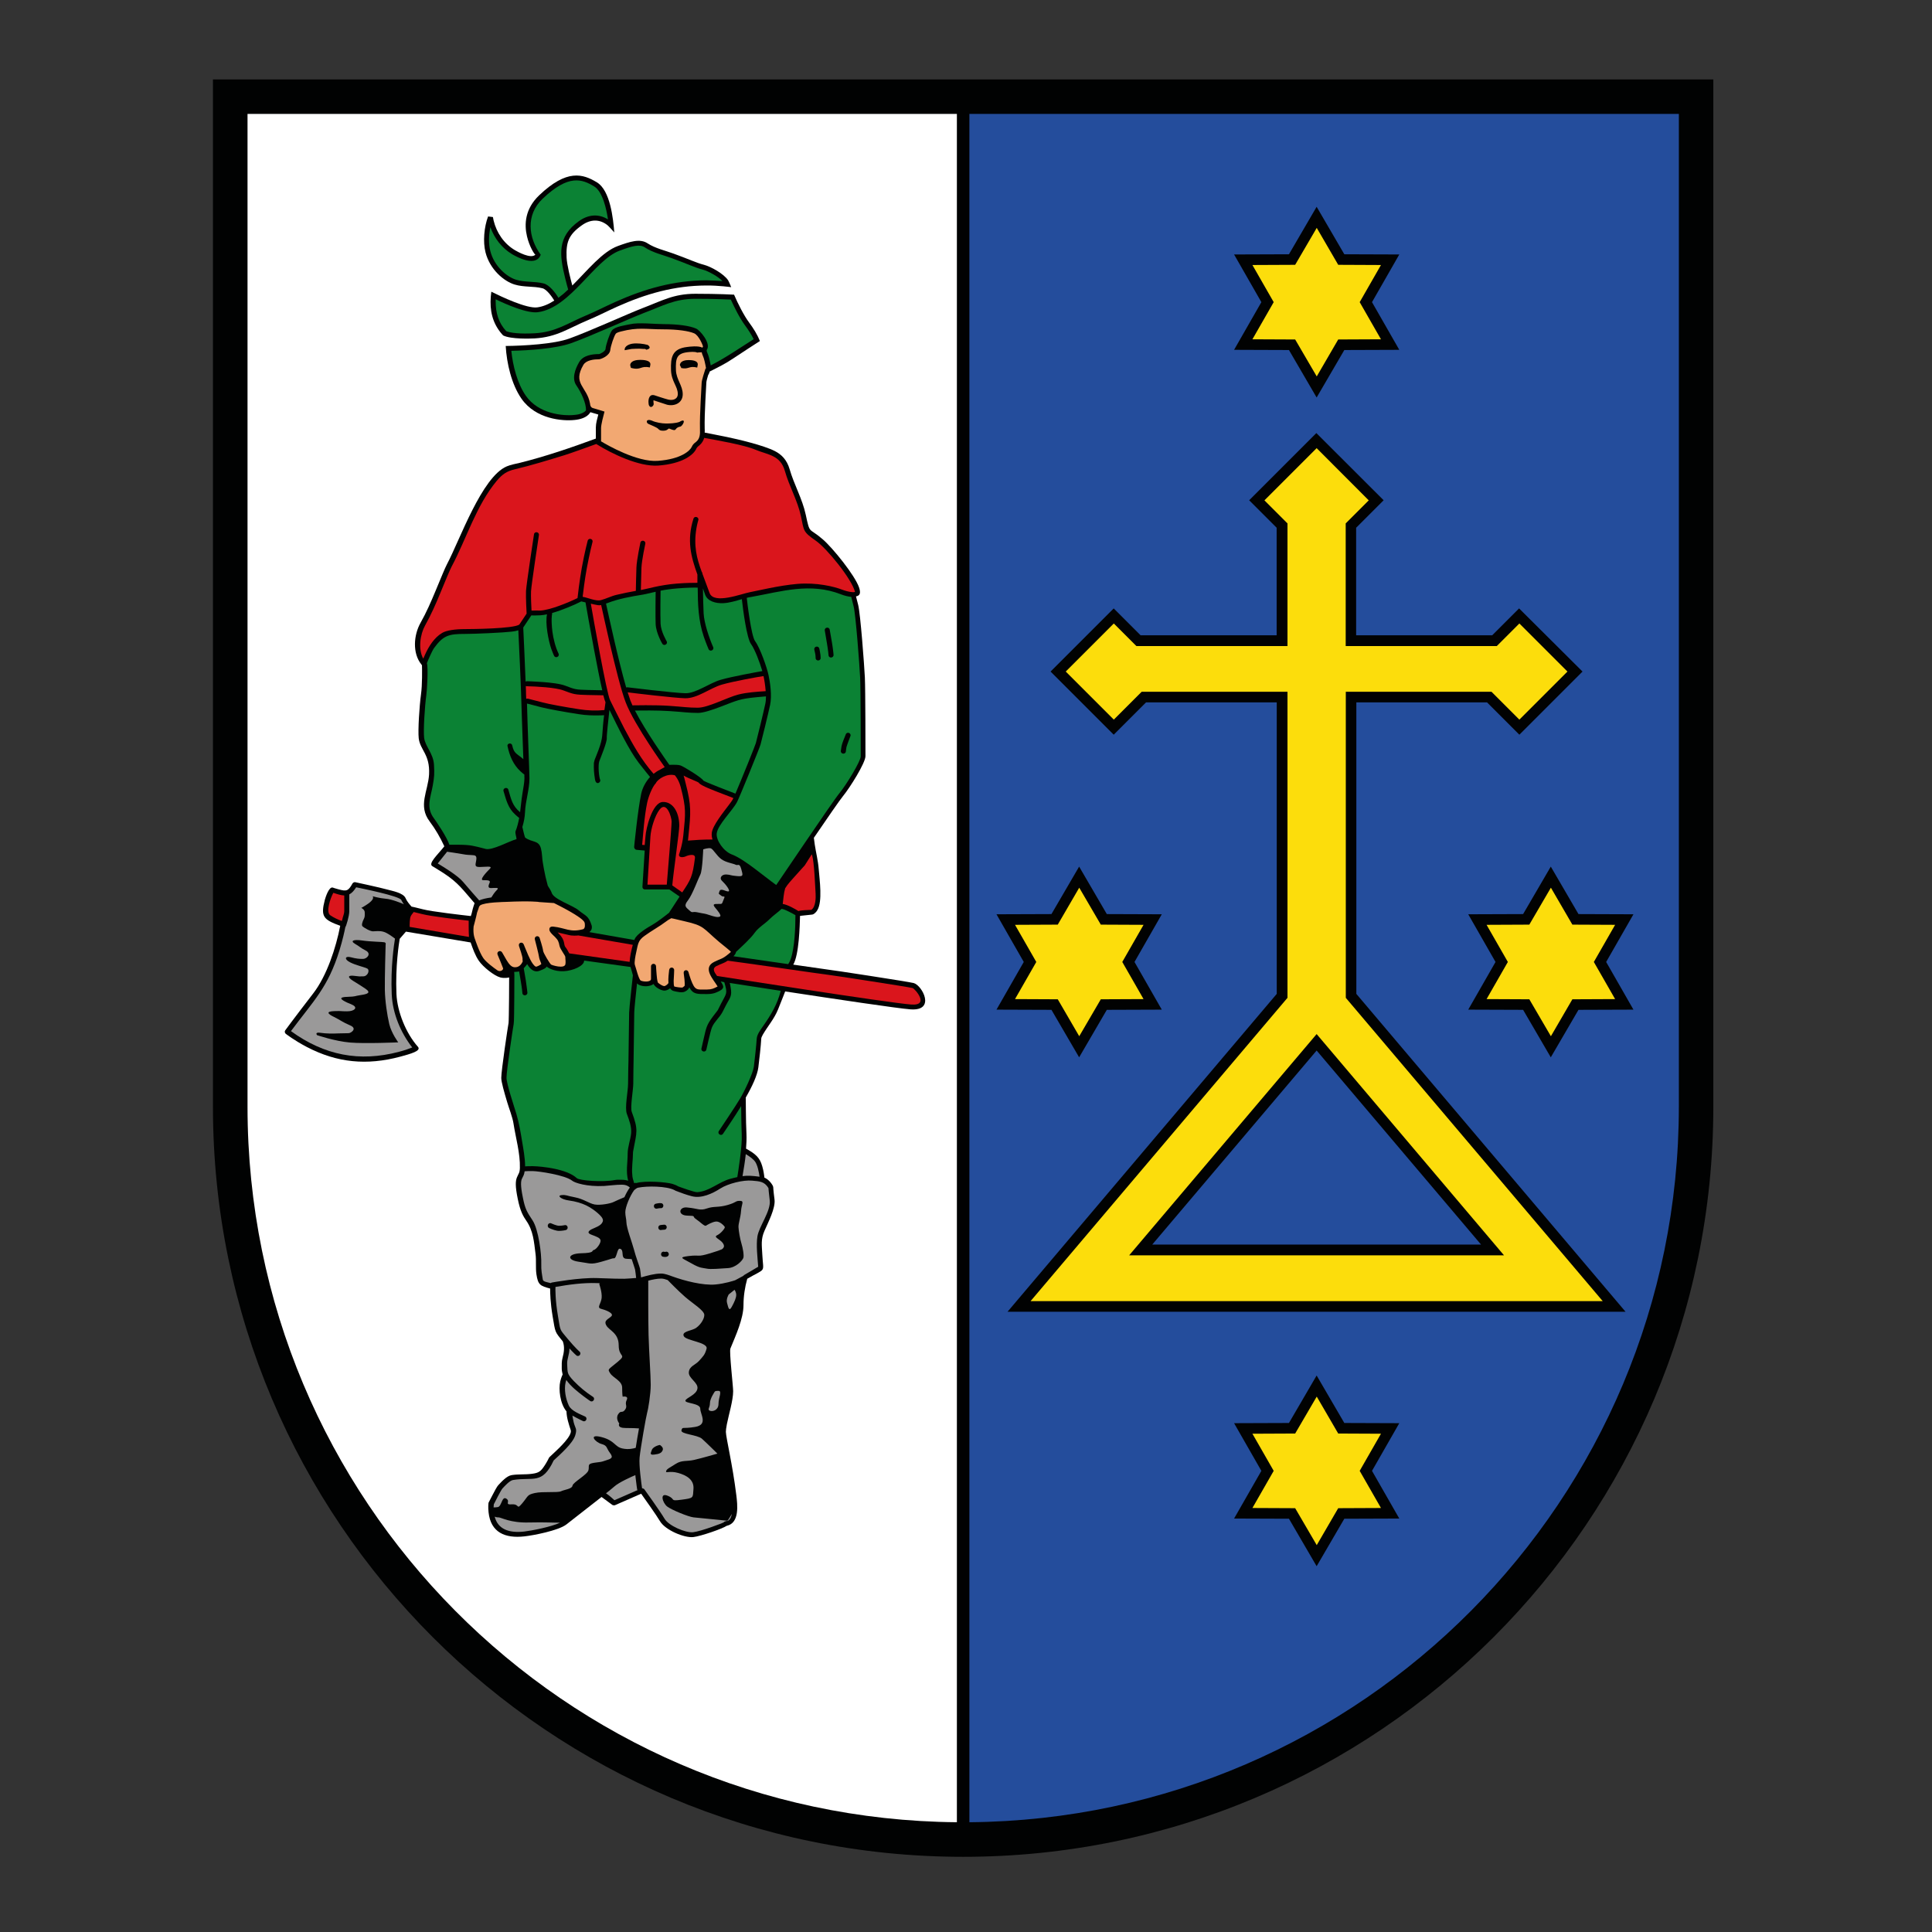
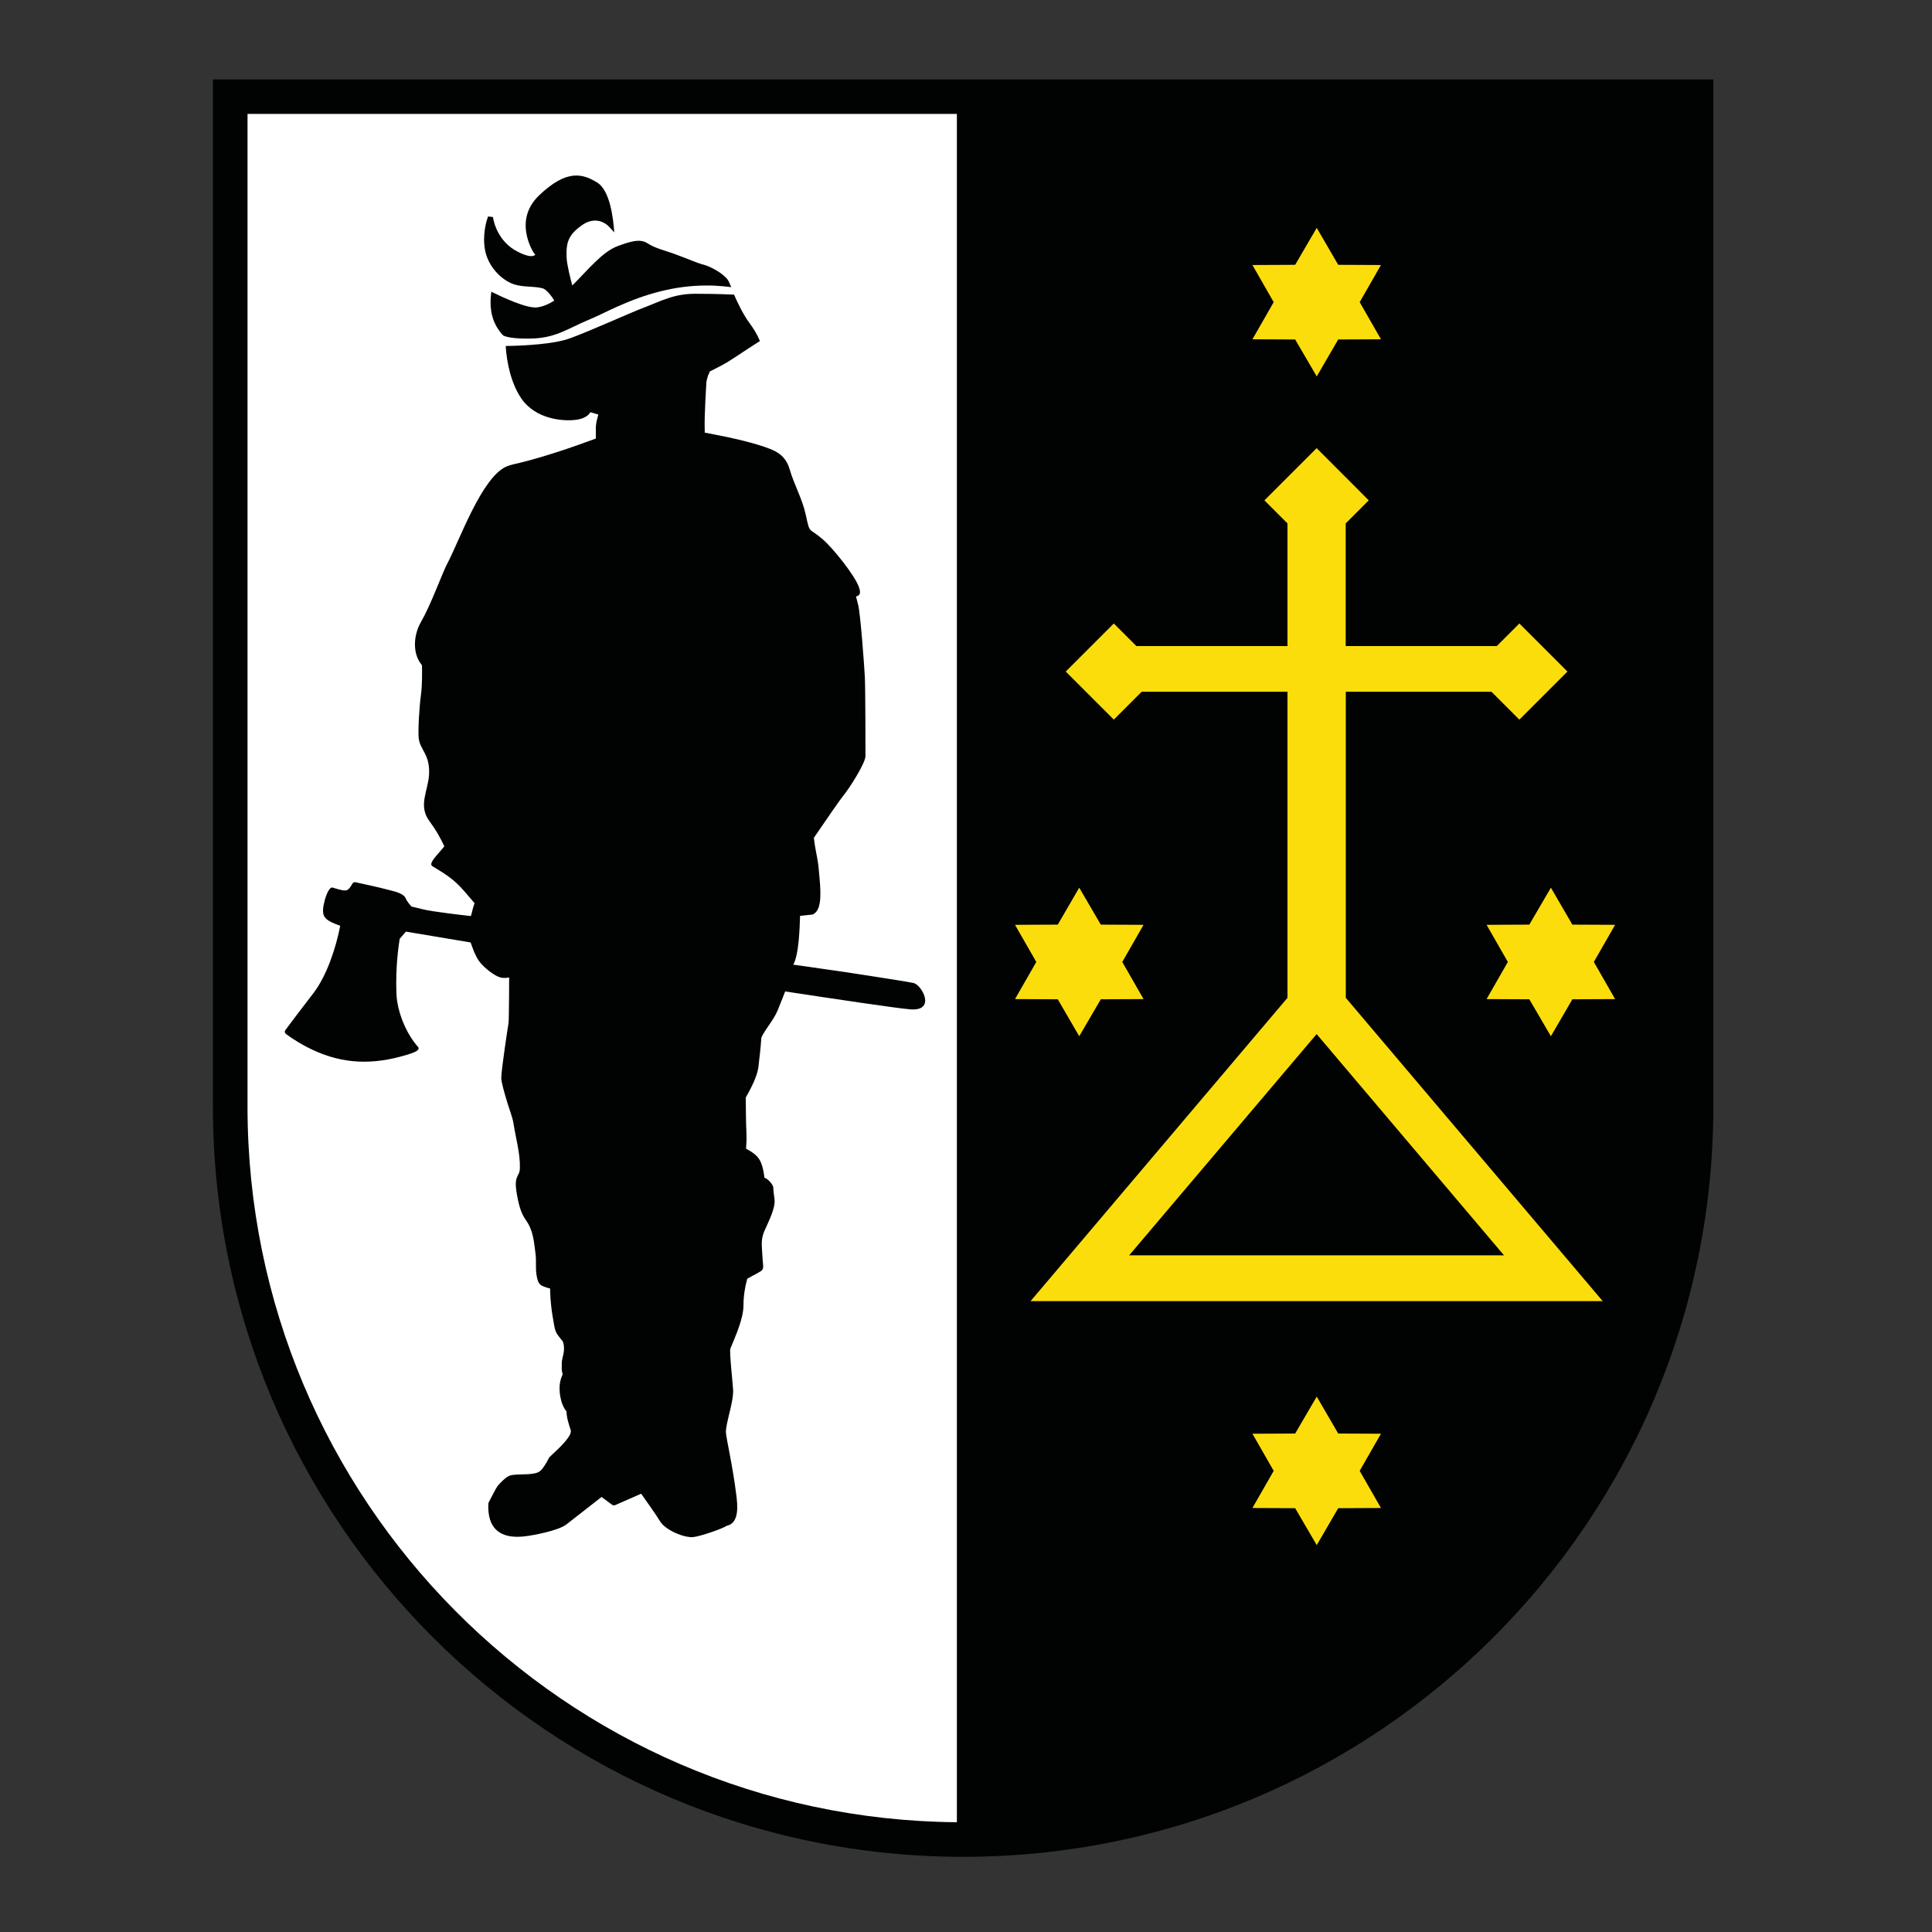
<svg xmlns="http://www.w3.org/2000/svg" version="1.1" id="Ebene_1" x="0px" y="0px" width="250px" height="250px" viewBox="0 0 250 250" enable-background="new 0 0 250 250" xml:space="preserve">
  <rect x="0" y="0" width="250" height="250" fill="#333333" stroke="none" />
  <g>
    <g transform="matrix(12.747 0 0 -12.747 -10084.436 7442.938)">
      <path fill="#010202" d="M793.284,572.661v10.43h15.231v-10.43c-0.001-4.205-3.41-7.613-7.615-7.613    C796.694,565.048,793.285,568.456,793.284,572.661" />
-       <path fill="#244D9C" d="M807.187,577.08l-0.641-0.641l-0.328,0.328h-1.327v-2.959l2.733-3.227h-6.274l2.733,3.227v2.959h-1.327    l-0.328-0.328l-0.641,0.641l0.641,0.641l0.273-0.273h1.381v1.092l-0.279,0.279l0.682,0.682l0.683-0.682l-0.279-0.279v-1.092h1.381    l0.273,0.273L807.187,577.08z M807.427,574.132l0.277-0.484l-0.558-0.002l-0.281-0.482l-0.281,0.482l-0.557,0.002l0.277,0.484    l-0.277,0.484l0.557,0.002l0.281,0.482l0.281-0.482l0.558-0.002L807.427,574.132z M802.639,574.132l0.277-0.484l-0.558-0.002    l-0.281-0.482l-0.281,0.482l-0.558,0.002l0.277,0.484l-0.277,0.484l0.558,0.002l0.281,0.482l0.281-0.482l0.558-0.002    L802.639,574.132z M805.05,568.966l0.277-0.484l-0.558-0.002l-0.281-0.482l-0.281,0.482l-0.557,0.002l0.277,0.484l-0.277,0.484    l0.557,0.002l0.281,0.482l0.281-0.482l0.558-0.002L805.05,568.966z M805.05,580.83l0.277-0.484l-0.558-0.002l-0.281-0.482    l-0.281,0.482l-0.557,0.002l0.277,0.484l-0.277,0.484l0.557,0.002l0.281,0.482l0.281-0.482l0.558-0.002L805.05,580.83z     M804.488,573.233l-1.669-1.97h3.338L804.488,573.233z M800.963,565.399c3.982,0.034,7.2,3.272,7.202,7.262v10.08h-7.202V565.399z    " />
      <path fill="#FCDD0C" d="M804.925,580.83l0.216,0.377l-0.434,0.002l-0.218,0.375l-0.219-0.375l-0.434-0.002l0.216-0.377    l-0.216-0.377l0.434-0.002l0.219-0.375l0.218,0.375l0.434,0.002L804.925,580.83z M804.925,568.966l0.216,0.377l-0.434,0.002    l-0.218,0.375l-0.219-0.375l-0.434-0.002l0.216-0.377l-0.216-0.377l0.434-0.002l0.219-0.375l0.218,0.375l0.434,0.002    L804.925,568.966z M802.515,574.132l0.216,0.377l-0.434,0.002l-0.219,0.375l-0.218-0.375l-0.434-0.002l0.216-0.377l-0.216-0.377    l0.434-0.002l0.218-0.375l0.219,0.375l0.434,0.002L802.515,574.132z M807.302,574.132l0.216,0.377l-0.434,0.002l-0.218,0.375    l-0.219-0.375l-0.434-0.002l0.216-0.377l-0.216-0.377l0.434-0.002l0.219-0.375l0.218,0.375l0.434,0.002L807.302,574.132z     M804.488,573.4l1.902-2.246h-3.805L804.488,573.4z M807.034,577.08l-0.488,0.488l-0.229-0.229h-1.534v1.245l0.234,0.234    l-0.529,0.53l-0.53-0.53l0.234-0.234v-1.245h-1.534l-0.229,0.229l-0.488-0.488l0.488-0.488l0.283,0.283h1.48v-3.107l-2.608-3.079    h5.808l-2.608,3.079v3.107h1.479l0.283-0.283L807.034,577.08z" />
      <path fill="#FFFFFF" d="M796.749,580.846c-0.056-0.036-0.113-0.061-0.173-0.069c-0.106-0.014-0.362,0.107-0.466,0.159    c-0.019-0.137-0.007-0.269,0.073-0.386c0.024-0.035,0.047-0.058,0.047-0.058c0.08-0.04,0.279-0.032,0.32-0.03    c0.227,0.013,0.345,0.104,0.542,0.186c0.088,0.036,0.18,0.084,0.295,0.136c0.293,0.131,0.582,0.214,0.905,0.215    c0.127,0.001,0.253-0.017,0.253-0.017s-0.021,0.053-0.032,0.071c-0.044,0.065-0.172,0.137-0.244,0.156    c-0.081,0.021-0.157,0.059-0.31,0.114c-0.085,0.031-0.187,0.054-0.263,0.104c-0.077,0.051-0.177,0.018-0.301-0.027    c-0.159-0.058-0.307-0.246-0.463-0.401c-0.018,0.066-0.055,0.21-0.058,0.284c-0.006,0.152,0.017,0.23,0.156,0.328    c0.086,0.061,0.178,0.064,0.258,0.001c0.013-0.01,0.07-0.074,0.07-0.074c-0.011,0.142-0.041,0.426-0.176,0.508    c-0.143,0.087-0.305,0.137-0.586-0.131c-0.145-0.138-0.153-0.295-0.124-0.417c0.024-0.102,0.073-0.18,0.085-0.186    c-0.046-0.047-0.184,0.032-0.208,0.046c-0.111,0.066-0.186,0.177-0.216,0.301c-0.005,0.022-0.007,0.035-0.007,0.035l-0.049,0.006    c-0.04-0.106-0.054-0.256-0.026-0.365c0.045-0.176,0.189-0.294,0.295-0.326c0.095-0.029,0.191-0.015,0.283-0.038    C796.676,580.959,796.733,580.873,796.749,580.846 M798.327,580.126c0.08,0.04,0.163,0.081,0.236,0.131    c0.069,0.047,0.273,0.178,0.273,0.178c-0.027,0.069-0.065,0.128-0.109,0.188c-0.055,0.074-0.114,0.193-0.153,0.283    c0,0-0.157,0.009-0.393,0.009c-0.223,0-0.343-0.073-0.539-0.147c-0.136-0.052-0.538-0.235-0.739-0.307    c-0.157-0.057-0.464-0.074-0.647-0.076c0.01-0.176,0.059-0.39,0.16-0.535c0.145-0.209,0.418-0.229,0.54-0.216    c0.054,0.005,0.121,0.023,0.154,0.07c0.002,0.003,0.004,0.005,0.005,0.009l0.081-0.024c-0.011-0.042-0.025-0.089-0.025-0.132    v-0.112c-0.253-0.093-0.51-0.181-0.771-0.246c-0.045-0.011-0.09-0.018-0.133-0.036c-0.254-0.107-0.477-0.748-0.607-0.993    c-0.02-0.037-0.066-0.151-0.114-0.266c-0.048-0.115-0.094-0.222-0.155-0.33c-0.069-0.123-0.084-0.307,0.009-0.422l0.006-0.008    c0.001-0.04,0.004-0.198-0.01-0.296c-0.016-0.116-0.032-0.363-0.023-0.446c0.015-0.121,0.115-0.161,0.105-0.365    c-0.009-0.171-0.116-0.319,0.007-0.48c0.058-0.077,0.107-0.163,0.148-0.251c-0.066-0.084-0.168-0.175-0.121-0.202    c0,0,0.053-0.031,0.113-0.07c0.152-0.099,0.197-0.171,0.315-0.305c-0.003-0.009-0.007-0.021-0.011-0.033    c-0.011-0.032-0.015-0.066-0.027-0.098c-0.08,0.009-0.396,0.045-0.484,0.068c-0.07,0.018-0.103,0.025-0.118,0.028    c-0.022,0.025-0.047,0.054-0.06,0.085c-0.023,0.055-0.136,0.074-0.186,0.088c-0.07,0.02-0.326,0.075-0.326,0.075    c-0.008,0.002-0.023-0.005-0.027-0.013c-0.044-0.079-0.061-0.081-0.141-0.06c-0.032,0.008-0.059,0.018-0.059,0.018    c-0.04,0.013-0.075-0.103-0.081-0.124c-0.045-0.172-0.014-0.201,0.156-0.264c-0.043-0.223-0.136-0.507-0.273-0.685    c-0.208-0.27-0.285-0.376-0.285-0.376c-0.008-0.01-0.005-0.027,0.005-0.035c0,0,0.084-0.066,0.214-0.134    c0.31-0.162,0.611-0.188,0.946-0.099c0.107,0.029,0.219,0.059,0.182,0.101c-0.122,0.137-0.21,0.357-0.218,0.535    c-0.012,0.284,0.026,0.519,0.033,0.561l0.063,0.073l0.657-0.11c0.022-0.063,0.046-0.132,0.084-0.187    c0.043-0.062,0.154-0.151,0.217-0.168c0.047-0.012,0.09,0,0.09,0c0-0.041-0.001-0.125-0.001-0.21    c-0.001-0.123-0.003-0.242-0.005-0.253c-0.006-0.029-0.074-0.481-0.074-0.557c0-0.042,0.031-0.149,0.06-0.246    c0.018-0.061,0.055-0.155,0.064-0.216c0.023-0.149,0.069-0.303,0.065-0.453c-0.002-0.052-0.013-0.053-0.03-0.095    c-0.015-0.037-0.018-0.089,0.008-0.216c0.026-0.13,0.057-0.18,0.086-0.222c0.072-0.103,0.079-0.214,0.095-0.339    c0.009-0.069-0.001-0.138,0.009-0.207c0.016-0.106,0.038-0.118,0.139-0.144c0-0.042,0.002-0.144,0.026-0.286    c0.028-0.163,0.019-0.148,0.103-0.251c0.02-0.056,0.012-0.111-0.003-0.167c-0.01-0.036-0.008-0.071-0.008-0.108    c0-0.019,0.004-0.038,0.009-0.061c0,0-0.014-0.027-0.024-0.069c-0.019-0.08-0.002-0.228,0.063-0.305    c0.002-0.067,0.023-0.128,0.043-0.19c0.019-0.058-0.127-0.191-0.165-0.227c-0.027-0.025-0.05-0.047-0.05-0.047l-0.006-0.008    c0,0-0.017-0.037-0.042-0.075c-0.041-0.063-0.061-0.078-0.132-0.087c-0.067-0.009-0.136-0.002-0.204-0.013    c-0.051-0.008-0.103-0.067-0.137-0.103c-0.013-0.014-0.038-0.061-0.057-0.098c-0.021-0.04-0.04-0.077-0.04-0.077l-0.002-0.008    c0,0-0.005-0.04,0.001-0.091c0.022-0.206,0.168-0.267,0.364-0.245c0.085,0.009,0.345,0.058,0.426,0.121    c0.064,0.05,0.295,0.231,0.357,0.279l0.11-0.081c0.004-0.003,0.02-0.005,0.025-0.003l0.267,0.117    c0.037-0.052,0.152-0.213,0.192-0.28c0.054-0.09,0.246-0.17,0.338-0.16c0.077,0.009,0.296,0.085,0.338,0.114    c0.133,0.028,0.11,0.215,0.098,0.312c-0.038,0.31-0.103,0.573-0.106,0.642c0,0.014,0.003,0.041,0.01,0.077    c0.019,0.097,0.064,0.242,0.064,0.336c0,0.049-0.041,0.402-0.028,0.433c0.053,0.13,0.133,0.302,0.133,0.442    c0,0.089,0.014,0.18,0.038,0.266c0.197,0.115,0.163,0.051,0.153,0.245c-0.005,0.098-0.016,0.155,0.022,0.242    c0.037,0.085,0.113,0.23,0.102,0.317c-0.013,0.1-0.013,0.125-0.013,0.125c0,0.001-0.002,0.011-0.003,0.012    c-0.017,0.034-0.05,0.071-0.087,0.086c0,0-0.003,0.038-0.013,0.082c-0.023,0.102-0.055,0.142-0.143,0.195    c-0.012,0.007-0.022,0.013-0.03,0.017c0.004,0.051,0.006,0.101,0.004,0.149c-0.007,0.134-0.006,0.367-0.007,0.37    c0.065,0.113,0.118,0.226,0.128,0.308c0.009,0.074,0.026,0.222,0.029,0.287c0,0.01,0.005,0.024,0.016,0.043    c0.051,0.088,0.116,0.16,0.155,0.257c0.046,0.114,0.065,0.164,0.072,0.182c0.512-0.078,1.14-0.172,1.272-0.182    c0.261-0.019,0.118,0.244,0.033,0.267c-0.053,0.014-0.85,0.136-0.867,0.136c-0.004,0-0.166,0.023-0.356,0.051    c0.059,0.1,0.066,0.393,0.069,0.495l0.122,0.013l0.005,0.001c0.019,0.005,0.039,0.027,0.048,0.043    c0.055,0.087,0.023,0.311,0.015,0.413c-0.008,0.099-0.027,0.164-0.041,0.256c-0.005,0.034-0.008,0.061-0.008,0.061    c0,0.002,0,0.003-0.001,0.005c0.136,0.199,0.266,0.388,0.297,0.425c0.069,0.084,0.227,0.336,0.227,0.404    c0,0.057,0,0.675-0.006,0.8c-0.006,0.123-0.045,0.647-0.068,0.736c-0.01,0.039-0.017,0.067-0.022,0.086    c0.045,0.008,0.048,0.04,0.031,0.091c-0.042,0.123-0.267,0.401-0.368,0.488c-0.145,0.126-0.129,0.045-0.173,0.25    c-0.034,0.16-0.119,0.306-0.164,0.463c-0.028,0.097-0.085,0.15-0.149,0.183c-0.115,0.059-0.375,0.12-0.486,0.143    c-0.113,0.023-0.215,0.042-0.227,0.045c0.001,0.013,0.001,0.027,0,0.041c-0.004,0.154,0.017,0.444,0.017,0.469    c0,0.013,0.014,0.059,0.018,0.073C798.319,580.101,798.324,580.115,798.327,580.126 M800.836,582.741v-17.342    c-3.982,0.034-7.2,3.272-7.201,7.262v10.08H800.836z" />
-       <path fill="#0C8A38" fill-opacity="0.941" d="M796.1,581.592l-0.003-0.017c-0.012-0.065-0.017-0.149,0.003-0.227    c0.04-0.157,0.17-0.262,0.26-0.29c0.092-0.028,0.189-0.015,0.281-0.038c0.058-0.015,0.118-0.092,0.15-0.146    c0.034,0.025,0.067,0.053,0.099,0.084c-0.005,0.018-0.018,0.063-0.031,0.117c-0.057,0.234-0.083,0.418,0.141,0.578    c0.094,0.067,0.198,0.077,0.294,0.017c-0.014,0.099-0.053,0.281-0.139,0.334c-0.123,0.075-0.26,0.128-0.525-0.125    c-0.172-0.164-0.145-0.395-0.019-0.567c0,0-0.006-0.017-0.009-0.021c-0.058-0.093-0.222-0.009-0.28,0.025    C796.217,581.379,796.141,581.477,796.1,581.592 M797.56,571.886c0.008,0.004,0.016,0.004,0.023,0.002    c0.088,0.026,0.303,0.01,0.366-0.009c0.02-0.006,0.04-0.014,0.058-0.025c0.031-0.011,0.164-0.061,0.195-0.059    c0.125,0.01,0.218,0.105,0.335,0.136c0.027,0.007,0.049,0.013,0.07,0.017c0.01,0.062,0.051,0.318,0.045,0.433    c-0.004,0.084-0.005,0.207-0.006,0.288c-0.067-0.109-0.138-0.213-0.184-0.281c-0.019-0.028-0.061,0-0.042,0.028    c0,0,0.176,0.262,0.217,0.332c0.042,0.07,0.129,0.253,0.138,0.321c0.009,0.072,0.025,0.218,0.029,0.283    c0.002,0.045,0.044,0.099,0.069,0.135c0.078,0.111,0.142,0.22,0.175,0.352c-0.211,0.032-0.399,0.061-0.518,0.08    c0.003-0.012,0.007-0.027,0.009-0.043c0.018-0.096-0.008-0.106-0.051-0.191l-0.024-0.047l-0.009-0.017    c-0.028-0.053-0.081-0.095-0.105-0.152c-0.016-0.038-0.056-0.224-0.057-0.226c-0.007-0.033-0.057-0.023-0.05,0.011    c0,0,0.01,0.047,0.023,0.101c0.026,0.11,0.027,0.134,0.094,0.224c0.022,0.029,0.042,0.055,0.046,0.06l0.004,0.006l0.008,0.016    l0.024,0.048c0.055,0.108,0.069,0.097,0.033,0.217l-0.036,0.008c0.032-0.05,0.048-0.075-0.049-0.113    c-0.022-0.009-0.051-0.015-0.09-0.015c-0.1,0-0.141-0.004-0.18,0.068c-0.007-0.017-0.02-0.031-0.045-0.043    c-0.031-0.015-0.08-0.002-0.114,0.006c-0.016,0.004-0.028,0.014-0.036,0.028c-0.018-0.015-0.04-0.024-0.058-0.024    c-0.032,0-0.094,0.032-0.11,0.067c-0.04-0.03-0.112-0.028-0.151-0.007c-0.006,0.003-0.011,0.008-0.017,0.013    c-0.011-0.101-0.028-0.266-0.028-0.292c0-0.039-0.007-0.495-0.007-0.495s-0.003-0.153-0.003-0.23c0-0.063-0.033-0.242-0.015-0.288    c0.069-0.184,0.05-0.203,0.016-0.386c-0.003-0.015-0.004-0.024-0.004-0.029c0-0.073-0.015-0.151-0.007-0.223    C797.54,571.95,797.552,571.911,797.56,571.886 M798.703,577.828c0.005-0.047,0.045-0.386,0.085-0.44    c0.051-0.069,0.12-0.268,0.136-0.344c0.016-0.074,0.036-0.207,0.016-0.302c-0.019-0.09-0.087-0.367-0.097-0.402    c-0.01-0.037-0.213-0.535-0.239-0.585c-0.046-0.087-0.196-0.231-0.206-0.318c-0.008-0.069,0.069-0.182,0.154-0.214    c0.125-0.047,0.319-0.216,0.45-0.31c0.039,0.058,0.161,0.237,0.288,0.424c0.155,0.228,0.319,0.467,0.355,0.51    c0.072,0.088,0.215,0.325,0.215,0.372c0,0.057,0,0.673-0.006,0.797c-0.006,0.126-0.045,0.643-0.066,0.725    c-0.013,0.051-0.021,0.081-0.024,0.097c-0.032,0.003-0.069,0.012-0.105,0.026c-0.311,0.122-0.603,0.029-0.912-0.027    C798.731,577.835,798.717,577.832,798.703,577.828 M797.274,577.771c0.023-0.104,0.126-0.581,0.205-0.853    c0.004,0.002,0.009,0.003,0.015,0.002c0,0,0.467-0.057,0.585-0.06c0.106-0.003,0.247,0.104,0.358,0.136    c0.117,0.034,0.369,0.079,0.424,0.089c-0.026,0.088-0.077,0.223-0.114,0.273c-0.045,0.061-0.082,0.349-0.094,0.457    c-0.063-0.018-0.125-0.038-0.189-0.041c-0.075-0.003-0.161,0.018-0.185,0.09c-0.007,0.021-0.014,0.04-0.021,0.06    c0.001-0.083,0.004-0.183,0.007-0.252c0.005-0.099,0.056-0.25,0.097-0.344c0.013-0.031-0.033-0.051-0.047-0.02    c0,0-0.023,0.053-0.048,0.125c-0.056,0.166-0.061,0.33-0.062,0.499c-0.036,0.001-0.104,0-0.207-0.008    c-0.061-0.005-0.119-0.013-0.17-0.023c0,0-0.004-0.245,0-0.335c0.004-0.082,0.061-0.176,0.061-0.177    c0.018-0.029-0.026-0.055-0.043-0.027c0,0-0.016,0.026-0.032,0.064c-0.016,0.037-0.034,0.088-0.036,0.137    c-0.003,0.079-0.001,0.278,0,0.327c-0.06-0.013-0.104-0.025-0.124-0.028c-0.127-0.021-0.252-0.042-0.371-0.089L797.274,577.771z     M797.917,576.133c0.008,0,0.019,0.001,0.031,0.001c0.026,0,0.061,0,0.082-0.007c0.033-0.011,0.214-0.122,0.232-0.153    c0.006-0.011,0.272-0.112,0.326-0.133c0.063,0.147,0.199,0.484,0.207,0.512c0.01,0.035,0.077,0.31,0.096,0.399    c0.005,0.023,0.007,0.049,0.007,0.076c-0.022-0.002-0.055-0.005-0.092-0.008c-0.183-0.018-0.199-0.033-0.371-0.098    c-0.082-0.031-0.172-0.062-0.227-0.062c-0.1,0-0.149,0.01-0.294,0.019c-0.119,0.008-0.291,0.006-0.346,0.005    C797.675,576.476,797.879,576.187,797.917,576.133 M798.593,574.233c0.003-0.008-0.014-0.033-0.025-0.043    c0.065-0.01,0.323-0.047,0.556-0.08c0.001,0.003,0.003,0.006,0.005,0.009c0,0,0.01,0.013,0.022,0.048    c0.038,0.112,0.046,0.319,0.046,0.44c-0.015,0.009-0.04,0.023-0.065,0.035c-0.021,0.01-0.051,0.026-0.075,0.029    c-0.04-0.037-0.085-0.067-0.123-0.105c-0.047-0.047-0.113-0.084-0.151-0.138C798.737,574.364,798.654,574.291,798.593,574.233     M797.105,574.435l0.457-0.08l0.003,0.008c0.019,0.052,0.133,0.12,0.181,0.147c0.049,0.028,0.138,0.097,0.17,0.123    c0.001,0.003,0.002,0.005,0.004,0.008c0,0,0.045,0.067,0.094,0.144l0.007,0.011l-0.104,0.072h-0.248    c-0.015,0-0.026,0.012-0.025,0.027c0,0,0.013,0.209,0.023,0.368l-0.081,0.007c-0.011,0.001-0.018,0.007-0.021,0.014    c-0.004,0.004-0.006,0.011-0.005,0.019c0,0,0.036,0.367,0.071,0.535c0.013,0.062,0.046,0.123,0.09,0.172    c-0.021,0.025-0.057,0.07-0.115,0.144c-0.099,0.129-0.211,0.362-0.297,0.537c-0.01-0.089-0.029-0.262-0.027-0.286    c0.004-0.04-0.062-0.198-0.076-0.235c-0.015-0.046-0.002-0.166,0.008-0.186c0.013-0.03-0.042-0.065-0.052,0.003    c-0.01,0.061-0.013,0.104-0.011,0.166l0.008,0.032c0,0,0.02,0.048,0.039,0.099c0.049,0.132,0.034,0.149,0.051,0.305    c0.002,0.015,0.004,0.031,0.006,0.048c-0.015-0.001-0.034-0.002-0.057-0.002c-0.053-0.001-0.124,0-0.198,0.012    c-0.145,0.022-0.323,0.055-0.381,0.07c-0.057,0.016-0.147,0.038-0.147,0.038c0.005-0.216,0.025-0.701,0.025-0.76    c0-0.115-0.041-0.229-0.045-0.344c-0.002-0.048-0.012-0.1-0.027-0.149c0.002-0.01,0.024-0.104,0.028-0.107    c0.071-0.053,0.138-0.023,0.161-0.112c0.005-0.02,0.01-0.049,0.012-0.083c0.003-0.064,0.034-0.203,0.034-0.203l0.023-0.091    c0.01-0.015,0.034-0.053,0.039-0.07c0.017-0.068,0.216-0.129,0.275-0.18c0.067-0.057,0.099-0.049,0.132-0.155    C797.135,574.472,797.125,574.45,797.105,574.435 M796.322,576.33c0.019-0.086,0.047-0.081,0.113-0.139    c-0.008,0.225-0.023,0.627-0.023,0.666c0,0.042-0.022,0.525-0.028,0.642c-0.017-0.006-0.04-0.011-0.069-0.014    c-0.083-0.01-0.37-0.023-0.47-0.023c-0.163,0-0.221-0.012-0.316-0.143c-0.023-0.032-0.071-0.147-0.071-0.149    c-0.001-0.002-0.002-0.003-0.002-0.005c0.015-0.048,0.001-0.277-0.006-0.325c-0.016-0.115-0.031-0.357-0.022-0.433    c0.011-0.088,0.093-0.157,0.1-0.273c0.005-0.094,0.004-0.119-0.013-0.214c-0.022-0.122-0.071-0.22,0.014-0.332    c0.018-0.024,0.131-0.189,0.155-0.266c0.017,0,0.055,0.001,0.097,0c0.121-0.001,0.147-0.011,0.263-0.04l0.006-0.002    c0.069-0.019,0.236,0.077,0.316,0.099c-0.002,0.027-0.014,0.051-0.011,0.078c0.018,0.044,0.029,0.09,0.038,0.138    c-0.002,0.001-0.003,0.002-0.005,0.003c0,0-0.016,0.012-0.034,0.029c-0.074,0.067-0.092,0.145-0.12,0.239    c-0.01,0.032,0.04,0.047,0.049,0.014c0.029-0.1,0.041-0.163,0.119-0.228c0.008,0.062,0.013,0.124,0.023,0.185    c0.011,0.065,0.021,0.124,0.021,0.158c0,0.007,0,0.021-0.001,0.04c-0.002,0.001-0.003,0.002-0.004,0.003    c0,0-0.015,0.01-0.035,0.029c-0.074,0.069-0.11,0.156-0.131,0.253C796.265,576.352,796.315,576.363,796.322,576.33     M797.499,571.911c-0.018,0.006-0.039,0.01-0.066,0.01c-0.023,0-0.048,0.002-0.072-0.003c-0.116-0.023-0.359-0.006-0.384,0.02    c-0.101,0.094-0.357,0.119-0.443,0.121c-0.036,0-0.064,0-0.081-0.002c0,0.084-0.02,0.189-0.029,0.244    c-0.016,0.096-0.031,0.192-0.059,0.286c-0.025,0.083-0.101,0.308-0.101,0.37c0,0.07,0.067,0.517,0.073,0.546    c0.004,0.018,0.005,0.146,0.006,0.263c0.001,0.12,0.001,0.236,0.001,0.236c0,0.003-0.001,0.024-0.002,0.029l0.02,0.001    c0.012,0,0.021,0.002,0.03,0.004c0.004-0.023,0.01-0.057,0.017-0.099c0.013-0.076,0.016-0.12,0.016-0.12    c0.002-0.034,0.053-0.03,0.051,0.004c0,0-0.004,0.046-0.016,0.124c-0.01,0.06-0.018,0.106-0.021,0.123    c0.006,0.007,0.013,0.015,0.02,0.023c0.006,0.007,0.011,0.013,0.015,0.019c0.029-0.049,0.069-0.088,0.124-0.068    c0.043,0.016,0.067,0.027,0.074,0.044c0.008-0.011,0.072-0.052,0.174-0.048c0.094,0.005,0.208,0.055,0.206,0.108l0.471-0.065    c0.007-0.021,0.015-0.053,0.024-0.084c-0.002-0.018-0.038-0.34-0.038-0.378c0-0.039-0.007-0.493-0.007-0.493    s-0.004-0.154-0.004-0.231c0-0.077-0.036-0.242-0.012-0.306c0.023-0.061,0.049-0.129,0.043-0.196    c-0.006-0.063-0.035-0.142-0.035-0.202C797.494,572.087,797.474,572.009,797.499,571.911 M797.071,579.732    c0.002,0.071-0.047,0.18-0.098,0.253c-0.048,0.07-0.013,0.165,0.029,0.237c0.04,0.068,0.131,0.081,0.202,0.081    c0.008,0,0.062,0.027,0.065,0.05c0.004,0.046,0.04,0.153,0.064,0.188c0.03,0.042,0.138,0.054,0.186,0.065    c0.085,0.02,0.247,0.001,0.339,0.001c0.146,0,0.266-0.017,0.33-0.045c0.043-0.018,0.149-0.148,0.113-0.21l-0.003-0.005    c-0.005-0.01,0.001-0.024,0.005-0.032c0.012-0.026,0.022-0.067,0.029-0.1l0.005-0.027c0.153,0.078,0.291,0.174,0.436,0.266    c-0.024,0.049-0.054,0.094-0.086,0.138c-0.059,0.081-0.104,0.174-0.146,0.264c-0.042,0.002-0.17,0.008-0.359,0.008    c-0.213,0-0.333-0.073-0.521-0.143c-0.136-0.052-0.538-0.235-0.739-0.307c-0.159-0.057-0.433-0.074-0.609-0.078    c0.015-0.151,0.061-0.332,0.147-0.456c0.129-0.185,0.377-0.207,0.494-0.195C796.988,579.687,797.047,579.7,797.071,579.732     M799.439,577.314c0,0,0.004-0.014,0.007-0.033c0.004-0.019,0.007-0.044,0.007-0.063c0-0.034-0.051-0.034-0.051,0    c0,0.027-0.006,0.057-0.013,0.083C799.381,577.335,799.43,577.347,799.439,577.314 M799.545,577.505c0,0,0.01-0.054,0.023-0.131    c0.013-0.079,0.016-0.124,0.016-0.124c0.002-0.034-0.049-0.038-0.051-0.004c0,0-0.003,0.044-0.016,0.12    c-0.013,0.077-0.022,0.13-0.022,0.13C799.489,577.529,799.539,577.538,799.545,577.505 M799.755,576.424    c-0.001-0.002-0.037-0.097-0.04-0.111c-0.003-0.015-0.006-0.044-0.006-0.044c-0.004-0.033-0.054-0.028-0.051,0.006    c0,0,0.004,0.031,0.007,0.048c0.007,0.033,0.03,0.087,0.043,0.119C799.72,576.474,799.767,576.456,799.755,576.424     M798.456,581.044c-0.041,0.045-0.143,0.101-0.199,0.116c-0.082,0.021-0.159,0.06-0.314,0.116c-0.09,0.033-0.194,0.056-0.275,0.11    c-0.051,0.034-0.122,0.016-0.255-0.033c-0.259-0.095-0.499-0.581-0.83-0.625c-0.108-0.015-0.324,0.08-0.429,0.131    c0-0.006,0-0.013,0-0.021c0-0.116,0.028-0.217,0.108-0.303c0.073-0.028,0.217-0.025,0.287-0.021    c0.217,0.012,0.336,0.103,0.525,0.182c0.087,0.036,0.179,0.084,0.294,0.136c0.299,0.134,0.595,0.218,0.925,0.22    C798.361,581.05,798.418,581.047,798.456,581.044 M796.434,577.526c0.001-0.021,0.017-0.36,0.024-0.548    c0.004,0.002,0.009,0.004,0.015,0.004c0,0,0.071-0.002,0.154-0.008c0.082-0.006,0.182-0.017,0.235-0.038    c0.097-0.037,0.104-0.04,0.229-0.043c0.075-0.002,0.12-0.002,0.145-0.003c-0.025,0.108-0.056,0.269-0.085,0.422    c-0.042,0.224-0.08,0.44-0.085,0.47l-0.043,0.01c-0.07-0.036-0.192-0.088-0.297-0.118c0.002-0.004,0.002-0.009,0-0.015    c0,0-0.011-0.049,0.004-0.174c0.009-0.07,0.031-0.158,0.062-0.222c0.015-0.031-0.03-0.053-0.045-0.023    c0,0-0.013,0.026-0.028,0.069c-0.031,0.09-0.063,0.26-0.044,0.352c-0.024-0.005-0.048-0.009-0.068-0.01    c-0.046-0.002-0.075-0.002-0.091-0.001l-0.082-0.123L796.434,577.526z" />
-       <path fill="#9A9999" d="M798.51,568.462l-0.007-0.002c-0.04,0.004-0.293,0.029-0.341,0.034c-0.052,0.006-0.221,0.075-0.267,0.11    c-0.046,0.036-0.08,0.145,0.006,0.109c0.086-0.035,0.012-0.057,0.139-0.04c0.128,0.017,0.115,0.017,0.122,0.11    c0.007,0.093-0.07,0.138-0.156,0.162c-0.086,0.024-0.128-0.006-0.122,0.017c0.005,0.023,0.034,0.034,0.098,0.075    c0.063,0.04,0.11,0.023,0.186,0.04c0.076,0.017,0.237,0.064,0.237,0.064s-0.11,0.109-0.157,0.151    c-0.046,0.041-0.219,0.046-0.208,0.086c0.012,0.04,0.006,0.012,0.139,0.034c0.134,0.023,0.052,0.128,0.052,0.185    c0,0.057-0.156,0.053-0.151,0.082c0.006,0.029,0.111,0.057,0.122,0.121c0.011,0.063-0.093,0.105-0.087,0.168    c0.006,0.063,0.064,0.07,0.105,0.116c0.04,0.046,0.057,0.057,0.075,0.122c0.017,0.065-0.208,0.081-0.231,0.127    c-0.023,0.046,0.063,0.053,0.11,0.076c0.047,0.023,0.098,0.092,0.098,0.139c0,0.047-0.116,0.115-0.196,0.185    c-0.071,0.062-0.157,0.151-0.176,0.17c-0.022,0.008-0.045,0.015-0.065,0.015c-0.042,0-0.088-0.01-0.132-0.021    c0-0.073-0.001-0.393,0.003-0.551c0.005-0.18,0.022-0.412,0.022-0.506c0-0.097-0.027-0.257-0.037-0.287    c-0.008-0.024-0.067-0.357-0.076-0.451c-0.008-0.081,0.019-0.27,0.025-0.313c0.008,0,0.018-0.004,0.023-0.01    c0,0,0.158-0.219,0.206-0.3c0.042-0.071,0.214-0.144,0.289-0.136c0.085,0.01,0.307,0.096,0.309,0.099    c0.009,0.012,0.022,0.012,0.036,0.016l0.006-0.001c0.008,0.006,0.015,0.01,0.021,0.017c0.008,0.01,0.016,0.027,0.022,0.055    L798.51,568.462z M797.206,570.861l0.004,0.01l-0.03,0.001c-0.137,0.005-0.283-0.015-0.419-0.039    c-0.001-0.028-0.002-0.134,0.025-0.293c0.027-0.16,0.013-0.13,0.1-0.235c0.075-0.09,0.119-0.128,0.119-0.128    c0.026-0.022-0.008-0.061-0.033-0.038c0,0-0.025,0.021-0.069,0.07c0-0.067-0.027-0.105-0.023-0.164    c0.005-0.083-0.004-0.092,0.067-0.167c0.057-0.059,0.124-0.115,0.194-0.16c0.029-0.018,0.001-0.061-0.027-0.043    c0,0-0.028,0.018-0.067,0.048c-0.055,0.042-0.13,0.099-0.176,0.166c-0.002-0.008-0.005-0.016-0.007-0.025    c-0.017-0.073,0.001-0.167,0.033-0.236c0.026-0.054,0.113-0.086,0.164-0.11c0.031-0.015,0.009-0.061-0.022-0.046    c0,0-0.055,0.026-0.106,0.055c0.003-0.019,0.007-0.042,0.013-0.068c0.016-0.064,0.037-0.062,0.016-0.132    c-0.025-0.082-0.155-0.196-0.219-0.255c-0.118-0.25-0.205-0.165-0.414-0.199c-0.034-0.006-0.087-0.065-0.107-0.087    c-0.015-0.017-0.075-0.136-0.087-0.16c-0.001-0.011-0.002-0.021-0.002-0.031c0.011,0,0.025,0,0.042,0.003    c0.041,0.006,0.041,0.115,0.087,0.086c0.046-0.029-0.024-0.063,0.057-0.058c0.082,0.006,0.042-0.063,0.105,0.011    c0.063,0.075,0.047,0.086,0.128,0.104c0.08,0.018,0.231,0.001,0.266,0.018c0.035,0.017,0.111,0.023,0.116,0.057    c0.006,0.035,0.151,0.111,0.162,0.157c0.011,0.046-0.017,0.063,0.057,0.075c0.075,0.011,0.064,0.005,0.116,0.023    c0.052,0.017,0.086,0.024,0.046,0.076c-0.04,0.052-0.024,0.075-0.087,0.092c-0.063,0.017-0.139,0.106,0,0.07    c0.139-0.036,0.132-0.099,0.214-0.116c0.061-0.013,0.112,0,0.134,0.007c0.009,0.059,0.021,0.132,0.033,0.197    c-0.026,0.002-0.075,0.004-0.136,0.004c-0.092,0-0.064,0.046-0.064,0.046s-0.04,0.047-0.012,0.093    c0.029,0.046,0.04,0.006,0.07,0.046s-0.006,0.052,0.017,0.099c0.023,0.047-0.041,0.034-0.041,0.034s-0.005,0.023-0.005,0.092    s-0.092,0.099-0.121,0.145c-0.029,0.046-0.023,0.034,0.075,0.116c0.098,0.082,0.011,0.04,0.011,0.168    c0,0.128-0.098,0.151-0.126,0.203c-0.029,0.052,0.023,0.063,0.052,0.093c0.028,0.03-0.058,0.063-0.105,0.075    c-0.047,0.012,0,0.052,0.006,0.111C797.235,570.781,797.206,570.861,797.206,570.861 M797.561,571.817    c-0.044-0.059-0.091-0.173-0.091-0.225c0-0.041,0.011-0.07,0.011-0.1c0-0.057,0.058-0.208,0.075-0.273    c0.022-0.085,0.058-0.176,0.063-0.199c0.003-0.015,0.008-0.061,0.011-0.09c0.064,0.018,0.137,0.039,0.203,0.039    c0.04,0,0.08-0.017,0.117-0.03c0.119-0.043,0.307-0.093,0.436-0.081c0.095,0.009,0.185,0.038,0.199,0.043l0.084,0.045    c0.002,0.003,0.004,0.006,0.006,0.007l0.144,0.085c-0.007,0.092-0.022,0.22-0.008,0.307c0.015,0.101,0.139,0.26,0.125,0.368    c-0.009,0.076-0.012,0.111-0.013,0.124c-0.042,0.069-0.093,0.068-0.165,0.075c-0.092,0.009-0.245-0.03-0.322-0.079    c-0.081-0.052-0.193-0.105-0.291-0.079c-0.055,0.014-0.108,0.034-0.161,0.054l-0.006,0.003c0,0-0.003,0.002-0.009,0.005    c-0.082,0.042-0.278,0.043-0.367,0.025C797.578,571.836,797.571,571.821,797.561,571.817 M797.58,570.924    c-0.003,0.027-0.008,0.072-0.011,0.086c-0.003,0.014-0.018,0.055-0.034,0.105c-0.008,0.001-0.023,0.003-0.042,0.003    c-0.029,0-0.048,0.007-0.05,0.044c-0.002,0.037-0.008,0.059-0.032,0.059c-0.023,0-0.03-0.097-0.054-0.097    s-0.015-0.003-0.129-0.035c-0.114-0.032-0.111-0.016-0.232,0c-0.12,0.017-0.116,0.082,0.027,0.086    c0.143,0.003,0.101,0.027,0.127,0.033c0.027,0.007,0.069,0.065,0.069,0.094c0,0.029-0.042,0.042-0.092,0.061    c-0.05,0.018-0.035,0.042,0.022,0.065c0.057,0.024,0.081,0.04,0.092,0.069c0.012,0.029-0.027,0.064-0.047,0.082    c-0.02,0.019-0.074,0.06-0.121,0.082c-0.047,0.022-0.103,0.04-0.177,0.05c-0.075,0.01-0.123,0.049-0.074,0.054    c0.049,0.005,0.045-0.005,0.136-0.022c0.09-0.017,0.142-0.062,0.201-0.073c0.059-0.01,0.162,0.01,0.191,0.025    c0.019,0.01,0.076,0.034,0.111,0.049c0.016,0.036,0.035,0.071,0.055,0.098c-0.014,0.013-0.035,0.029-0.083,0.029    c-0.06,0-0.117-0.009-0.178-0.013c-0.175-0.009-0.3,0.032-0.325,0.054c-0.073,0.057-0.337,0.096-0.398,0.097    c-0.04,0.001-0.069-0.001-0.084-0.002c-0.002-0.015-0.005-0.028-0.01-0.04c-0.006-0.014-0.013-0.025-0.019-0.039    c-0.008-0.022-0.015-0.061,0.011-0.187c0.023-0.117,0.041-0.145,0.099-0.233c0.059-0.09,0.092-0.337,0.088-0.447    c-0.002-0.055,0.007-0.101,0.016-0.155c0.004-0.02,0.045-0.025,0.08-0.034c0.003,0.003,0.008,0.005,0.013,0.006    c0,0,0.07,0.013,0.162,0.025c0.092,0.012,0.207,0.023,0.294,0.02c0.172-0.007,0.228-0.007,0.279-0.007    C797.491,570.917,797.543,570.921,797.58,570.924 M796.144,568.501c0.032-0.124,0.139-0.169,0.3-0.151    c0.076,0.009,0.269,0.046,0.364,0.09c-0.061-0.001-0.149,0.006-0.313,0.002c-0.197-0.006-0.284,0.052-0.313,0.052    C796.168,568.493,796.154,568.497,796.144,568.501 M797.274,568.738c0.036-0.023,0.075-0.061,0.086-0.07l0.242,0.106l-0.011-0.002    c0,0-0.009,0.059-0.017,0.13l-0.002,0.021c-0.037-0.016-0.167-0.073-0.216-0.118C797.325,568.778,797.295,568.754,797.274,568.738     M795.987,574.757c0.03,0.013,0.073,0.023,0.123,0.03c0.012,0.02,0.034,0.054,0.056,0.075c0.033,0.031-0.025,0.02-0.061,0.02    c-0.035,0-0.023,0.03-0.012,0.055c0.01,0.025-0.02,0.025-0.065,0.025c-0.045,0,0.035,0.084,0.068,0.117    c0.032,0.032-0.05,0.017-0.102,0.017c-0.052,0-0.048,0.013-0.038,0.065c0.01,0.053-0.01,0.054-0.045,0.056    c-0.035,0.003-0.042,0-0.096,0.01c-0.046,0.008-0.13,0.021-0.154,0.024l-0.095-0.119c0.075-0.045,0.206-0.126,0.257-0.187    C795.876,574.882,795.966,574.78,795.987,574.757 M795.206,574.725l0.016-0.008c-0.013,0.019-0.023,0.037-0.026,0.044    c-0.017,0.041-0.426,0.122-0.458,0.129c-0.024-0.038-0.046-0.06-0.07-0.072v-0.173c0-0.046-0.033-0.156-0.04-0.159    c-0.008-0.042-0.027-0.129-0.059-0.234c-0.117-0.381-0.266-0.516-0.493-0.822c0.339-0.246,0.696-0.316,1.096-0.21    c0.061,0.016,0.107,0.033,0.135,0.044c-0.118,0.151-0.2,0.348-0.208,0.54c-0.012,0.275,0.023,0.505,0.033,0.565    c-0.017,0.013-0.078,0.059-0.115,0.069c-0.043,0.013-0.081,0.005-0.109,0.005c-0.029,0-0.093,0.038-0.106,0.051    c-0.012,0.013,0,0.048,0.013,0.073c0.013,0.025,0.01,0.038,0.01,0.068c0,0.03-0.035,0.046-0.035,0.046s0.068,0.035,0.1,0.068    c0.033,0.033,0.015,0.05,0.015,0.05s0.069-0.02,0.132-0.025C795.099,574.77,795.206,574.725,795.206,574.725 M798.261,575.275    c0,0-0.008-0.214-0.029-0.255c-0.021-0.04-0.08-0.204-0.126-0.263c-0.046-0.058-0.021-0.069,0.015-0.102    c0.036-0.033,0.022-0.006,0.085-0.02c0.063-0.014,0.067-0.009,0.118-0.027c0.052-0.017,0.082-0.025,0.105-0.016    c0.023,0.01-0.022,0.061-0.049,0.094c-0.027,0.033-0.008,0.036,0.036,0.035c0.044-0.002,0.033,0.002,0.053,0.047    c0.021,0.046-0.003,0.016-0.027,0.038c-0.024,0.022-0.028,0.008-0.016,0.044c0.013,0.036,0.063-0.004,0.09-0.002    c0.027,0.003-0.028,0.074-0.063,0.106c-0.034,0.032-0.002,0.069,0.044,0.066c0.046-0.003,0.034-0.01,0.104-0.016    c0.069-0.006,0.065,0.003,0.046,0.071c-0.019,0.067-0.033,0.031-0.057,0.044c-0.024,0.013-0.099,0.022-0.146,0.057    c-0.047,0.035-0.08,0.099-0.105,0.109C798.316,575.294,798.261,575.275,798.261,575.275 M798.52,570.757    c0,0-0.029-0.047-0.017-0.087c0.012-0.04,0.018-0.092,0.047-0.04c0.029,0.052,0.046,0.093,0.046,0.122    c0,0.029-0.017,0.052-0.017,0.052L798.52,570.757z M798.376,569.767c0,0-0.047-0.068-0.047-0.115c0-0.047-0.03-0.064,0-0.076    c0.03-0.011,0.087,0.007,0.087,0.07c0,0.063,0.04,0.132,0,0.132C798.376,569.779,798.376,569.767,798.376,569.767 M795.037,574.31    c0,0-0.01-0.346-0.008-0.46c0.002-0.114,0.023-0.255,0.045-0.349c0.023-0.094,0.091-0.185,0.091-0.185s-0.334-0.015-0.488-0.002    c-0.154,0.013-0.336,0.075-0.336,0.075s-0.028,0.033,0.033,0.024c0.061-0.009,0.124-0.009,0.189-0.006    c0.065,0.002,0.079,0.002,0.099,0.002c0.02,0,0.093,0.046,0.015,0.079c-0.078,0.033-0.099,0.054-0.164,0.086    c-0.065,0.031-0.084,0.056,0.002,0.059c0.087,0.003,0.054-0.002,0.13-0.002c0.075,0,0.11,0.036,0.06,0.063    c-0.038,0.02-0.04,0.015-0.083,0.038c-0.043,0.023-0.061,0.044,0.03,0.046c0.09,0.003,0.064,0.008,0.132,0.018    c0.068,0.01,0.108,0.023,0.05,0.063c-0.058,0.04-0.061,0.039-0.127,0.081c-0.065,0.041-0.049,0.059,0.013,0.051    c0.061-0.008,0.041-0.005,0.089-0.005c0.048,0,0.071,0.065,0.04,0.08c-0.03,0.015-0.114,0.032-0.174,0.063    c-0.061,0.031-0.05,0.066,0.008,0.051c0.058-0.015,0.084-0.017,0.124-0.017c0.04,0,0.09,0.053,0.028,0.085    c-0.063,0.033-0.051,0.034-0.107,0.067c-0.055,0.032-0.017,0.048,0.071,0.035c0.088-0.013,0.205-0.013,0.225-0.018    C795.044,574.326,795.037,574.31,795.037,574.31 M797.821,569.229c0,0,0.04-0.023,0.029-0.052    c-0.011-0.029-0.034-0.04-0.088-0.046c-0.053-0.006-0.029,0.023-0.023,0.046C797.745,569.2,797.785,569.223,797.821,569.229     M796.719,571.478c0.002-0.001,0.053-0.024,0.078-0.024c0.029,0,0.057,0.006,0.057,0.006c0.033,0.008,0.044-0.042,0.011-0.05    c0,0-0.033-0.008-0.068-0.008c-0.029,0-0.073,0.016-0.1,0.029C796.667,571.447,796.689,571.493,796.719,571.478 M798.103,571.639    c0.103-0.009,0.123-0.035,0.196-0.009c0.073,0.025,0.113,0.007,0.21,0.035c0.096,0.028,0.075,0.042,0.124,0.042    c0.049,0,0.016-0.034,0.012-0.103c-0.005-0.07-0.028-0.126-0.026-0.165c0.002-0.038,0.016-0.12,0.03-0.165    c0.014-0.045,0.028-0.122,0.019-0.147c-0.009-0.026-0.075-0.099-0.158-0.103c-0.084-0.005-0.173-0.014-0.214-0.005    c-0.042,0.009-0.064,0.001-0.154,0.053c-0.09,0.052-0.143,0.061-0.026,0.075c0.117,0.014,0.079-0.014,0.217,0.028    c0.137,0.042,0.121,0.042,0.133,0.056c0.012,0.014,0.007,0.045-0.037,0.077c-0.044,0.032-0.053,0.037-0.021,0.053    c0.032,0.016,0.076,0.068,0.072,0.08c-0.005,0.012-0.051,0.06-0.09,0.056c-0.04-0.005-0.085-0.032-0.101-0.042    c-0.016-0.009-0.057,0.037-0.102,0.067c-0.045,0.03,0.011,0.032-0.089,0.035C797.996,571.56,798.015,571.653,798.103,571.639     M797.78,571.678c0,0,0.009,0.002,0.02,0.004c0.011,0.002,0.025,0.003,0.036,0.001c0.033-0.007,0.023-0.057-0.01-0.05    c-0.005,0.001-0.031-0.004-0.035-0.005C797.758,571.621,797.747,571.671,797.78,571.678 M797.827,571.461    c0,0,0.026,0.004,0.038,0.004c0.034,0,0.034-0.051,0-0.051c-0.01,0-0.031-0.003-0.031-0.003    C797.801,571.405,797.793,571.456,797.827,571.461 M797.865,571.19c0.001,0,0.009-0.002,0.012-0.001    c0.039,0.015,0.057-0.058-0.012-0.051c-0.008,0.001-0.014,0.002-0.014,0.002C797.819,571.151,797.833,571.199,797.865,571.19     M798.693,572.181c-0.008-0.076-0.021-0.152-0.033-0.223c0.054,0.007,0.096,0.004,0.173-0.006c-0.005,0.036-0.02,0.13-0.055,0.165    C798.756,572.14,798.724,572.163,798.693,572.181" />
-       <path fill="#F2A872" d="M797.756,579.834c-0.001-0.013,0-0.024,0.002-0.034c0.004-0.022-0.034-0.058-0.05-0.011    c0,0-0.001,0.006-0.002,0.015c-0.005,0.043,0.009,0.099,0.065,0.079c0,0,0.101-0.034,0.135-0.042    c0.044-0.011,0.097,0.002,0.097,0.057c0,0.077-0.065,0.126-0.069,0.242c-0.004,0.127,0.009,0.217,0.164,0.235    c0.022,0.003,0.115,0.015,0.155-0.007l0.006,0.012c0.001,0.003-0.04,0.113-0.091,0.134c-0.055,0.023-0.166,0.04-0.311,0.04    c-0.18,0-0.253,0.024-0.432-0.022c-0.032-0.008-0.047-0.016-0.052-0.023c-0.018-0.025-0.051-0.123-0.055-0.163    c-0.006-0.063-0.098-0.096-0.115-0.096c-0.05,0-0.129-0.008-0.158-0.056c-0.114-0.194,0.036-0.22,0.067-0.393    c0.002-0.011,0.001-0.043,0.039-0.049l0.108-0.033c-0.011-0.041-0.035-0.131-0.035-0.167v-0.135    c0.063-0.038,0.366-0.213,0.575-0.198c0.24,0.017,0.33,0.105,0.346,0.143c0.008,0.018,0.019,0.03,0.03,0.039l0.015,0.012    c0.038,0.032,0.04,0.078,0.038,0.126c-0.004,0.154,0.017,0.445,0.017,0.47c0,0.029,0.031,0.121,0.04,0.149l0.005-0.002    c-0.008,0.047-0.019,0.101-0.034,0.133c-0.005,0.01-0.008,0.021-0.01,0.032c-0.015,0-0.046-0.002-0.046-0.003    c-0.025,0.012-0.076,0.006-0.097,0.004c-0.112-0.013-0.123-0.062-0.119-0.183c0.004-0.096,0.069-0.155,0.069-0.244    c0-0.09-0.085-0.125-0.16-0.106C797.861,579.8,797.769,579.83,797.756,579.834 M797.464,580.342    c-0.006,0.043,0.049,0.063,0.082,0.067c0.045,0.006,0.107-0.001,0.151-0.013c0,0,0.054-0.034-0.014-0.049    c-0.013,0.014-0.018,0.005-0.044,0.009c-0.024,0.004-0.105-0.001-0.105-0.001L797.464,580.342z M797.521,580.2    c0.012,0.039,0.069,0.044,0.101,0.044c0.026,0,0.112-0.002,0.102-0.052l-0.005-0.025c-0.098,0.021-0.087-0.033-0.192-0.004    C797.525,580.175,797.517,580.186,797.521,580.2 M797.883,579.598c0.04,0,0.097,0.002,0.136,0.016    c0.081,0.05,0.033-0.046,0.007-0.048c-0.067-0.013-0.02-0.057-0.106-0.021c-0.005,0.002-0.008,0.002-0.008,0.002l-0.006-0.004    l-0.006-0.005c-0.014-0.011-0.028-0.013-0.047-0.013c-0.024,0-0.036,0.004-0.05,0.02c-0.016,0.015-0.072,0.037-0.096,0.048    c-0.029,0.01-0.03,0.06,0.036,0.033C797.776,579.61,797.84,579.598,797.883,579.598 M798.025,580.199    c0.01,0.038,0.061,0.043,0.089,0.043c0.023,0,0.1-0.002,0.091-0.051l-0.005-0.025c-0.087,0.021-0.082-0.021-0.162-0.005    C798.037,580.173,798.021,580.185,798.025,580.199 M796.265,574.742c-0.021-0.001-0.223-0.003-0.269-0.036l-0.01-0.012    c-0.009-0.033-0.023-0.06-0.024-0.075c-0.002-0.016-0.032-0.127-0.032-0.127c-0.008-0.084,0.014-0.128,0.015-0.131    c0-0.001,0.043-0.131,0.083-0.189c0.029-0.042,0.103-0.097,0.145-0.126c0.031-0.019,0.063,0.009,0.056,0.023    c-0.018,0.047-0.036,0.092-0.055,0.136c-0.014,0.032,0.029,0.053,0.046,0.023c0,0,0.013-0.023,0.029-0.05    c0.017-0.029,0.048-0.09,0.086-0.098c0.059-0.012,0.086,0.038,0.094,0.059c-0.003,0.013-0.002,0.012-0.002,0.027    c0,0.021-0.029,0.107-0.036,0.127c-0.011,0.034,0.034,0.05,0.048,0.017c0,0,0.014-0.036,0.031-0.075    c0.013-0.032,0.053-0.131,0.09-0.15c0.011-0.005,0.05,0.019,0.057,0.025c0.001,0.009-0.019,0.047-0.021,0.064    c-0.003,0.03-0.044,0.186-0.044,0.186c-0.009,0.034,0.038,0.048,0.049,0.014c0,0,0.008-0.024,0.016-0.052    c0.008-0.027,0.017-0.06,0.019-0.078c0.003-0.023,0.067-0.128,0.08-0.138c0.009-0.007,0.136-0.047,0.146,0.003    c0.005,0.026-0.001,0.048-0.001,0.074c0,0.015-0.052,0.078-0.059,0.113c-0.008,0.04-0.013,0.057-0.046,0.09l-0.021,0.02    c-0.013,0.013-0.035,0.034-0.036,0.054c-0.001,0.015,0.006,0.034,0.039,0.031c0.125-0.013,0.17-0.062,0.302-0.027    c0.027,0.007,0.02,0.058,0.017,0.067c-0.015,0.054-0.29,0.188-0.303,0.195l-0.008,0.004l-0.148,0.01    C796.599,574.742,796.501,574.753,796.265,574.742 M797.603,574.322c-0.001-0.003-0.002-0.006-0.003-0.009    c-0.008-0.024-0.012-0.053-0.021-0.091c-0.005-0.022-0.02-0.097-0.012-0.119c0.01-0.026,0.039-0.149,0.06-0.16    c0.023-0.012,0.104-0.019,0.104,0.017v0.126c0,0.036,0.05,0.036,0.051,0.001c0,0,0.002-0.041,0.006-0.084    c0.003-0.025,0.004-0.057,0.013-0.081c0.021-0.018,0.05-0.035,0.064-0.035c0.014,0,0.042,0.023,0.043,0.033    c-0.004,0.046,0.004,0.1,0.007,0.129c0.003,0.036,0.052,0.034,0.051-0.002c0,0-0.002-0.066-0.005-0.107    c0-0.023,0.001-0.048,0.006-0.057c0.011-0.005,0.076-0.014,0.084-0.01c0.004,0.002,0.007,0.004,0.011,0.008l0.01,0.008    c0.005,0.028-0.005,0.101-0.009,0.128c-0.006,0.035,0.04,0.044,0.049,0.01c0,0,0.009-0.034,0.023-0.073    c0.044-0.116,0.058-0.102,0.162-0.102c0.048,0,0.07,0.01,0.11,0.031c-0.04,0.07-0.158,0.187-0.036,0.249    c0.064,0.033,0.082,0.027,0.143,0.078c0.012,0.009,0.021,0.018,0.028,0.024c-0.011,0.016-0.07,0.06-0.119,0.101    c-0.168,0.142-0.147,0.164-0.351,0.21c-0.059,0.013-0.109,0.027-0.136,0.031c-0.011-0.009-0.02-0.009-0.049-0.031    c-0.071-0.054-0.149-0.095-0.22-0.147C797.631,574.373,797.613,574.35,797.603,574.322" />
-       <path fill="#DA151C" d="M796.46,576.933c0.002-0.04,0.002-0.067,0.002-0.076c0-0.006,0.001-0.026,0.002-0.054    c0.005,0.002,0.011,0.003,0.017,0.002c0,0,0.091-0.023,0.148-0.038c0.057-0.016,0.232-0.048,0.375-0.07    c0.082-0.013,0.171-0.016,0.254-0.008c0.004,0.031,0.008,0.06,0.011,0.079c-0.006,0.012-0.013,0.037-0.022,0.071    c-0.02,0-0.067,0.001-0.158,0.003c-0.13,0.003-0.143,0.007-0.246,0.046c-0.08,0.031-0.281,0.041-0.373,0.043    C796.467,576.93,796.464,576.931,796.46,576.933 M797.494,576.869c0.01-0.032,0.02-0.061,0.028-0.084    c0.006-0.015,0.013-0.032,0.021-0.049c0.002,0,0.004,0.001,0.005,0.001c0,0,0.222,0.005,0.368-0.005    c0.144-0.01,0.192-0.019,0.29-0.019c0.106,0,0.301,0.106,0.413,0.134c0.088,0.022,0.185,0.028,0.276,0.034    c-0.004,0.056-0.013,0.112-0.022,0.153c-0.044-0.006-0.304-0.052-0.424-0.087c-0.122-0.036-0.247-0.141-0.373-0.138    C797.967,576.812,797.556,576.861,797.494,576.869 M798.106,575.364c0.034,0.002,0.091,0.006,0.118,0.008    c0.03,0.002,0.095,0.003,0.131,0.003c-0.007,0.023-0.01,0.046-0.007,0.068c0.008,0.074,0.12,0.212,0.171,0.28    c0.021,0.027,0.034,0.046,0.04,0.056c0.002,0.003,0.004,0.009,0.008,0.017c-0.026,0.01-0.092,0.035-0.158,0.061    c-0.02,0.008-0.177,0.066-0.192,0.093c-0.006,0.011-0.096,0.04-0.155,0.074c0.008-0.026,0.009-0.032,0.021-0.08    c0.059-0.226,0.052-0.298,0.028-0.531L798.106,575.364z M797.757,576.042c0.021,0.017,0.043,0.031,0.066,0.042l0.047,0.026    c-0.025,0.035-0.089,0.126-0.16,0.235c-0.09,0.138-0.192,0.307-0.236,0.422c-0.044,0.113-0.107,0.367-0.16,0.592    c-0.041,0.177-0.076,0.336-0.089,0.396c-0.011-0.002-0.022-0.003-0.033-0.001c-0.014,0.002-0.042,0.008-0.072,0.015    c0.025-0.147,0.16-0.907,0.195-0.979c0.021-0.041,0.08-0.163,0.146-0.29C797.549,576.335,797.634,576.182,797.757,576.042     M797.725,575.406c-0.005-0.094-0.025-0.397-0.03-0.489h0.196c0.009,0.111,0.049,0.584,0.049,0.641    c0,0.043-0.05,0.213-0.122,0.121C797.769,575.616,797.73,575.483,797.725,575.406 M798.048,574.838    c0.086,0.13,0.105,0.159,0.129,0.349c0.007,0.055-0.082,0.022-0.082,0.022c-0.039-0.02-0.084-0.019-0.08,0.014    c0,0,0.033,0.087,0.044,0.195c0.023,0.227,0.03,0.271-0.027,0.491c-0.021,0.078-0.059,0.118-0.059,0.118    c-0.078,0.022-0.173-0.037-0.193-0.08c-0.039-0.041-0.076-0.141-0.088-0.198c-0.03-0.142-0.043-0.349-0.051-0.428l0.026-0.002    l0.008,0.09c0.004,0.071,0.067,0.342,0.175,0.347c0.097,0.004,0.166-0.094,0.168-0.239c0.001-0.057-0.063-0.501-0.071-0.608    L798.048,574.838z M799.363,575.225l-0.071-0.112c-0.003-0.004-0.051-0.056-0.1-0.111c-0.033-0.038-0.073-0.078-0.099-0.122    c-0.015-0.049-0.018-0.107-0.025-0.159c0.052-0.008,0.127-0.052,0.159-0.072c0.038,0.011,0.1,0.009,0.132,0.012    c0.045,0.032,0.045,0.124,0.043,0.163c-0.005,0.077-0.014,0.321-0.035,0.389L799.363,575.225z M795.281,574.488l0.602-0.102    c-0.002,0.027-0.003,0.067-0.003,0.107v0.058c-0.104,0.011-0.388,0.045-0.472,0.067c-0.039,0.01-0.067,0.017-0.086,0.021    c-0.034-0.043-0.035-0.044-0.04-0.097C795.28,574.513,795.281,574.488,795.281,574.488 M794.592,574.548l0.005,0.015    c0.005,0.027,0.02,0.059,0.02,0.082v0.162c-0.031,0.001-0.067,0.012-0.111,0.027l-0.006-0.012    c-0.02-0.038-0.074-0.182-0.025-0.216C794.512,574.58,794.565,574.557,794.592,574.548 M798.51,574.145    c-0.04-0.027-0.061-0.028-0.115-0.055c-0.05-0.026-0.017-0.067,0.006-0.1c0.002,0,1.74-0.273,1.97-0.29    c0.195-0.015,0.037,0.161,0.016,0.167c-0.05,0.013-0.842,0.134-0.853,0.134c-0.009,0-0.259,0.036-0.502,0.071    C798.803,574.105,798.542,574.141,798.51,574.145 M796.901,574.219l0.613-0.086c0.002,0.051,0.018,0.121,0.032,0.173l-0.552,0.095    c-0.031-0.003-0.059-0.002-0.075,0c-0.018,0.002-0.086,0.02-0.136,0.031l0.009-0.009c0.073-0.073,0.049-0.115,0.07-0.14    C796.873,574.27,796.89,574.242,796.901,574.219 M798.271,579.452c-0.008-0.028-0.023-0.053-0.048-0.075l-0.015-0.012    c-0.008-0.007-0.013-0.013-0.016-0.02c-0.027-0.065-0.142-0.156-0.389-0.174c-0.192-0.013-0.465,0.117-0.628,0.219    c-0.066-0.024-0.256-0.093-0.324-0.114c-0.167-0.051-0.334-0.103-0.504-0.143c-0.081-0.019-0.127-0.051-0.183-0.118    c-0.209-0.252-0.306-0.586-0.458-0.871c-0.019-0.036-0.065-0.149-0.112-0.262c-0.048-0.117-0.096-0.226-0.157-0.335    c-0.049-0.088-0.072-0.24-0.018-0.336c0.005,0.011,0.011,0.026,0.018,0.041c0.038,0.084,0.093,0.173,0.175,0.221    c0.044,0.026,0.132,0.038,0.231,0.038c0.068,0,0.493,0.004,0.551,0.046l0.074,0.111l0,0.004c0,0-0.009,0.159-0.006,0.225    c0.003,0.065,0.081,0.576,0.081,0.576c0.005,0.033,0.055,0.026,0.05-0.008c0,0-0.077-0.506-0.08-0.571    c-0.002-0.048,0.002-0.149,0.005-0.195c0.031,0.002,0.071,0,0.087,0c0.097,0.004,0.28,0.078,0.38,0.127    c0.003,0.029,0.019,0.17,0.044,0.311c0.029,0.159,0.059,0.271,0.059,0.271c0.009,0.033,0.058,0.02,0.049-0.013    c0,0-0.029-0.111-0.058-0.267c-0.022-0.12-0.036-0.24-0.042-0.289c0.05-0.008,0.136-0.048,0.185-0.034    c0.054,0.014,0.104,0.041,0.16,0.054c0.061,0.015,0.138,0.03,0.195,0.04c0.001,0.042,0.003,0.174,0.006,0.238    c0.003,0.078,0.04,0.251,0.04,0.251c0.007,0.033,0.057,0.023,0.05-0.011c0,0-0.036-0.167-0.039-0.242    c-0.002-0.059-0.005-0.177-0.006-0.227l0.016,0.003c0.039,0.006,0.18,0.049,0.348,0.062c0.103,0.008,0.172,0.008,0.21,0.008    c0,0.028,0,0.055,0,0.084c-0.065,0.18-0.11,0.347-0.04,0.567c0.01,0.032,0.059,0.017,0.049-0.015c0,0-0.01-0.032-0.019-0.083    c-0.03-0.177,0.003-0.305,0.054-0.442c0.004-0.004,0.007-0.01,0.007-0.019c0.022-0.062,0.047-0.124,0.072-0.194    c0.042-0.122,0.33-0.007,0.411,0.007c0.071,0.013,0.293,0.068,0.482,0.084c0.193,0.016,0.37-0.026,0.457-0.06    c0.024-0.009,0.067-0.022,0.101-0.024h0.012c0.005,0,0.01,0.001,0.014,0.002c-0.031,0.129-0.286,0.443-0.399,0.521    c-0.133,0.092-0.118,0.1-0.15,0.248c-0.034,0.159-0.119,0.303-0.163,0.459c-0.046,0.162-0.171,0.163-0.296,0.215    C798.68,579.38,798.408,579.427,798.271,579.452" />
    </g>
  </g>
</svg>